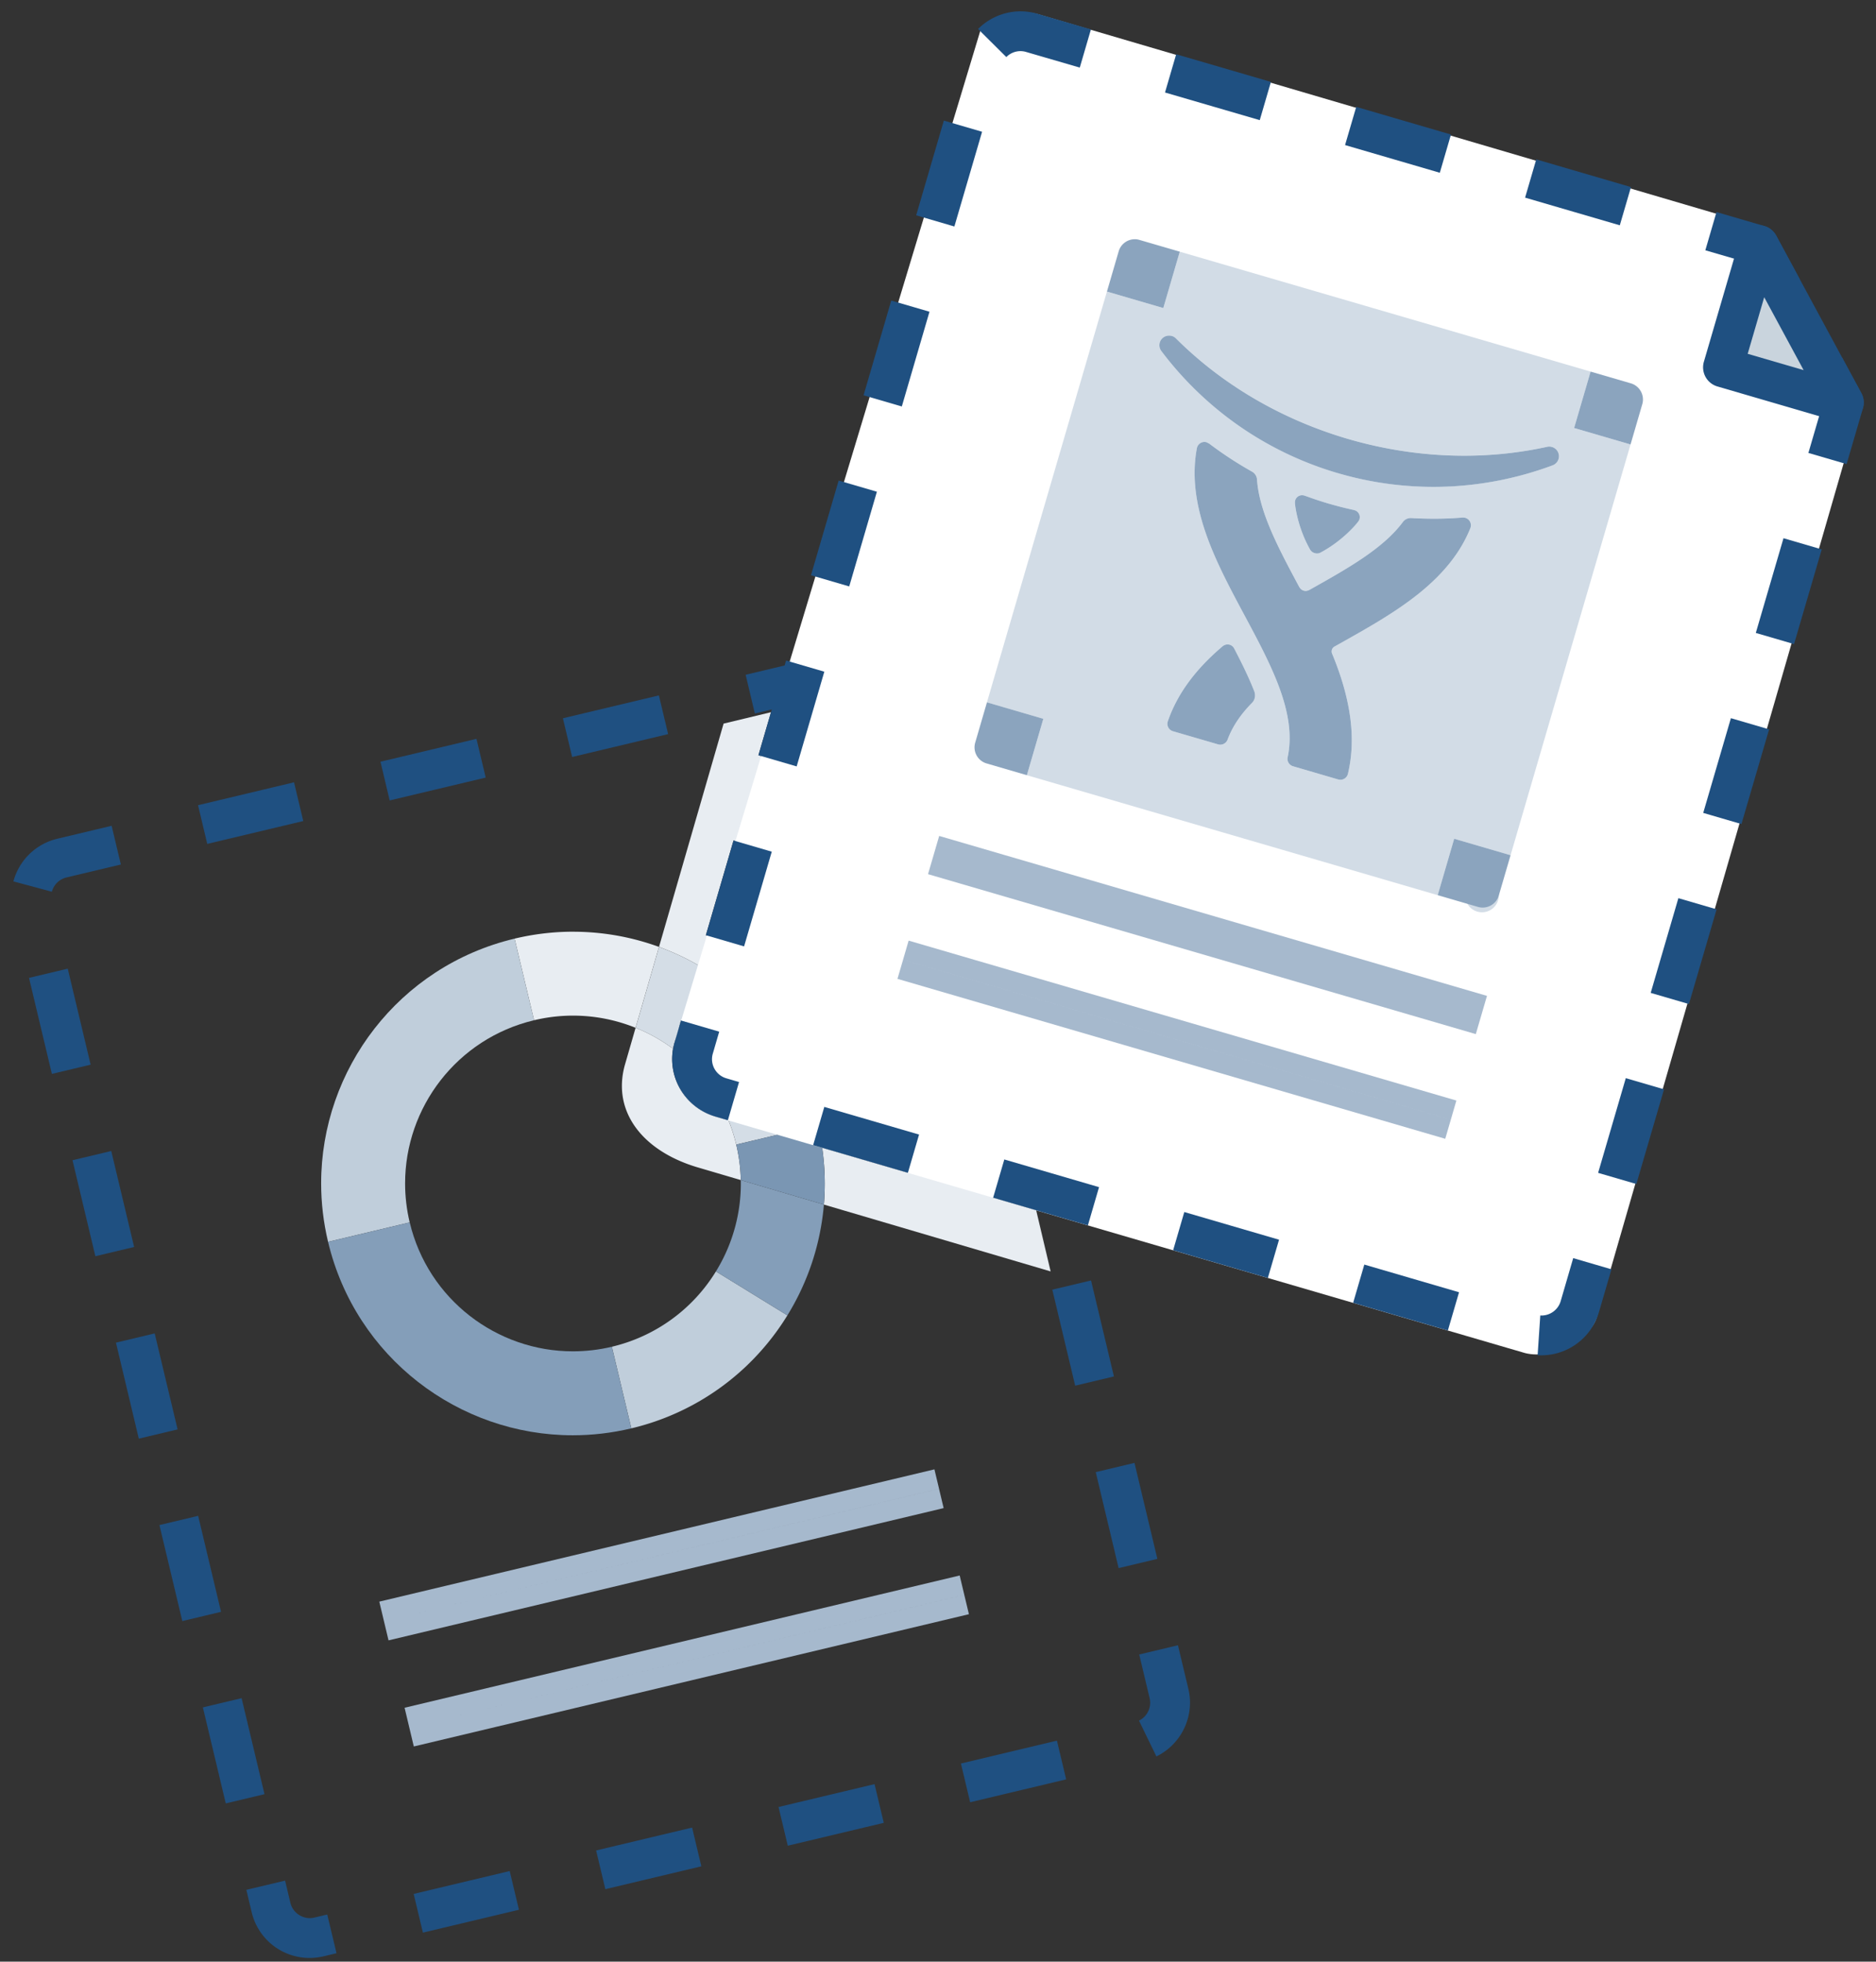
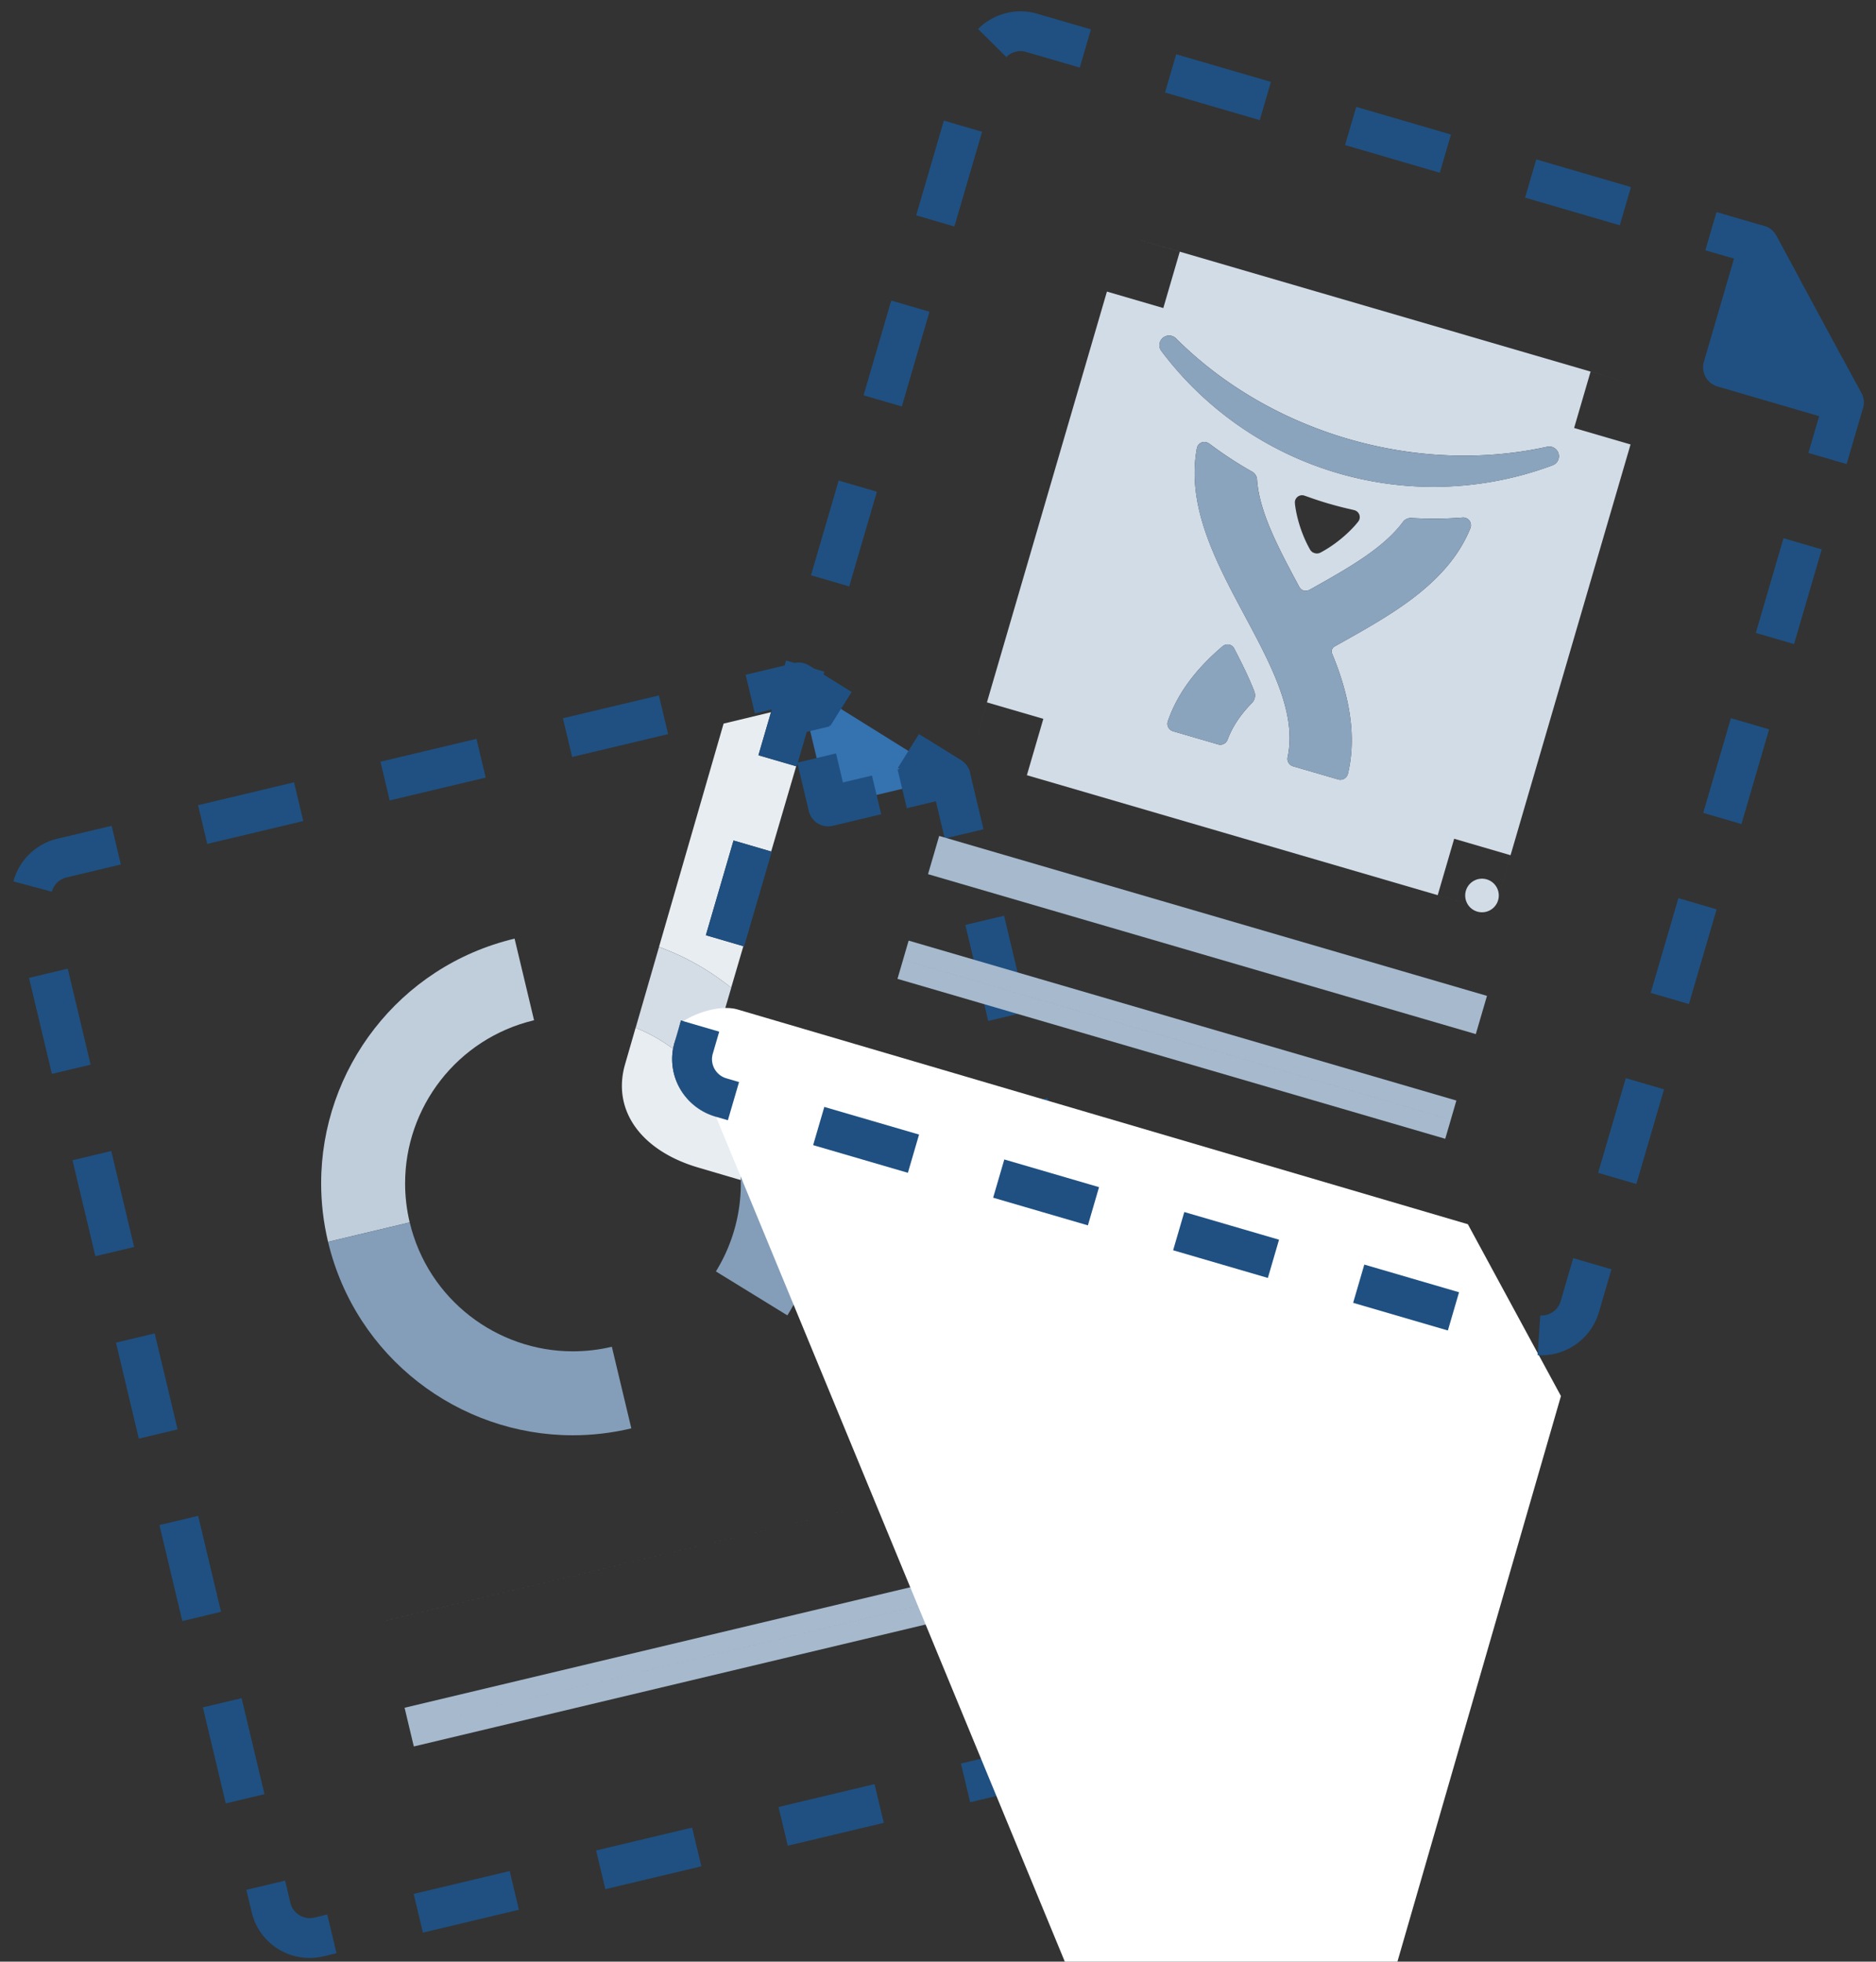
<svg xmlns="http://www.w3.org/2000/svg" viewBox="0 0 131 137">
  <rect x="0" y="0" width="131" height="137" fill="#333333" stroke="none" />
  <g fill="none" fill-rule="evenodd">
    <path d="M57.984 50.69l-2.456-1.53-2.817.67-.644-2.704 3.382-.806c.36-.086.742-.025 1.057.172l2.95 1.838-1.47 2.36m-36.359 86.054a4.154 4.154 0 0 1-4.055-3.205l-.37-1.553 2.706-.644.37 1.552c.175.735.932 1.21 1.674 1.03l.9-.215.646 2.705-.9.214a4.2 4.2 0 0 1-.97.114m7.904-1.766l-.645-2.705 6.705-1.598.645 2.705-6.705 1.598m12.74-3.036l-.646-2.704 6.704-1.598.645 2.705-6.704 1.597m12.74-3.035l-.646-2.705 6.704-1.597.645 2.704-6.704 1.597m-39.245-2.954l-1.598-6.705 2.705-.644 1.597 6.704-2.705.645m51.982-.082l-.645-2.704 6.704-1.597.645 2.704-6.703 1.597m13.003-3.2l-1.215-2.5a1.394 1.394 0 0 0 .742-1.573l-.726-3.046 2.705-.644.727 3.047c.076.32.115.646.115.97a4.19 4.19 0 0 1-2.347 3.748m-68.02-9.455l-1.598-6.705 2.704-.644 1.598 6.704-2.705.645m65.383-3.698l-1.598-6.704 2.705-.645 1.598 6.704-2.705.645m-68.42-9.04L8.097 93.77l2.705-.645 1.6 6.705-2.706.644m65.384-3.697l-1.598-6.706 2.705-.644 1.598 6.704-2.705.645M6.66 87.734L5.063 81.03l2.706-.644 1.598 6.703-2.705.645m65.383-3.697l-1.598-6.704 2.704-.645 1.597 6.706-2.704.645M3.623 75l-1.597-6.705 2.705-.644 1.598 6.705L3.623 75m65.384-3.698l-1.597-6.704 2.704-.645 1.597 6.705-2.703.644M3.622 62.278l-2.685-.722a4.169 4.169 0 0 1 3.06-2.977l3.798-.906.645 2.705-3.797.904c-.497.12-.888.5-1.02.994m10.85-3.336l-.644-2.705 6.703-1.598.645 2.704-6.705 1.598m51.498-.38l-.81-3.4-1.91-1.19 1.47-2.36 2.397 1.494c.31.193.533.5.617.857l.942 3.957-2.705.643m-38.76-2.657l-.643-2.705 6.703-1.596.646 2.705-6.705 1.596m12.74-3.035l-.645-2.704 6.703-1.597.645 2.704-6.703 1.597" fill="#1F5081" />
    <path d="M66.382 54.286l-8.55 2.038-2.062-8.652 10.612 6.614" fill="#3572B0" />
    <path d="M63.323 56.444l-.645-2.704.143-.035-.123-.077 1.47-2.36 2.95 1.838a1.39 1.39 0 0 1-.413 2.532l-3.38.806m-5.495 1.269a1.39 1.39 0 0 1-1.351-1.068l-.806-3.38 2.705-.645.482 2.028 2.028-.483.645 2.705-3.382.806a1.402 1.402 0 0 1-.322.037m-2.606-6.337l-.806-3.382a1.392 1.392 0 0 1 2.088-1.502l2.95 1.838-1.47 2.36-.078-.048.02.09-2.704.644" fill="#1F5081" />
    <path d="M26.81 113.21l38.762-9.236-38.763 9.237" fill="#FFF" />
-     <path d="M65.25 102.62l-38.764 9.238.645 2.705 38.763-9.237-.322-1.352-38.76 9.237 38.762-9.236-.323-1.353" fill="#A6B9CD" />
    <path d="M65.572 103.974L26.81 113.21l38.762-9.236" fill="#A6B9CD" />
    <path d="M28.574 120.62l38.763-9.236-38.763 9.237" fill="#FFF" />
    <path d="M67.015 110.032l-38.763 9.237.644 2.704 38.763-9.237-.323-1.353-38.763 9.237 38.763-9.236-.322-1.352" fill="#A6B9CD" />
    <path d="M67.337 111.384l-38.763 9.237 38.763-9.236" fill="#A6B9CD" />
    <path d="M52.113 95.41a17.528 17.528 0 0 1 0-.001" fill="#D2DCE6" />
    <path d="M53.838 49.74l-3.31.797-4.51 15.595c1.826.667 3.53 1.63 5.04 2.85l.85-2.9-2.618-.766 1.932-6.615 2.628.77 1.747-5.954-2.636-.77.878-3.006M44.384 71.78l-.755 2.614c-.904 3.29 1.297 6.06 5.224 7.175l2.876.847a11.792 11.792 0 0 0-.887-4.238l-.017.057-.888-.26a4.19 4.19 0 0 1-3.002-4.003c0-.244.02-.487.064-.727a11.831 11.831 0 0 0-2.616-1.466m27.943 12.736l1.02 4.275.02.006-1.01-4.272-.03-.01m-8.172-5.202l-.758 2.596-5.983-1.748c.193 1.338.23 2.667.12 3.968l15.812 4.662-1.02-4.275-2.974-.87.758-2.594-5.954-1.738m-7.452-2.176c.155.47.292.953.41 1.445.01.05.022.1.033.147l.394-1.346-.838-.244" fill="#E8EDF2" />
-     <path d="M57.532 84.128a17.557 17.557 0 0 1-2.55 7.738l-4.99-3.07a11.69 11.69 0 0 1 .001 0l4.99 3.07a17.624 17.624 0 0 0 2.55-7.739M40.024 65.07c-1.35 0-2.72.157-4.09.484l1.36 5.7c-5.388 1.284-9.012 6.095-9.007 11.4-.005-5.305 3.62-10.116 9.006-11.4a11.64 11.64 0 0 1 7.09.528l1.634-5.65a17.5 17.5 0 0 0-5.994-1.06" fill="#E8EDF2" />
-     <path d="M49.992 88.796a11.668 11.668 0 0 1-7.266 5.26l1.36 5.7a17.502 17.502 0 0 0 8.027-4.347 17.677 17.677 0 0 0 2.87-3.544l-4.99-3.07" fill="#C0CEDB" />
    <path d="M51.73 82.417a11.691 11.691 0 0 1-1.738 6.379l4.99 3.07a17.552 17.552 0 0 0 2.55-7.738l-5.802-1.71" fill="#849EB9" />
    <path d="M35.934 65.554c-8.08 1.925-13.515 9.142-13.508 17.1 0 1.346.157 2.71.482 4.076l5.7-1.358c-.216-.91-.32-1.82-.32-2.718-.006-5.305 3.618-10.116 9.005-11.4l-1.36-5.7" fill="#C0CEDB" />
    <path d="M28.61 85.372l-5.702 1.358c1.924 8.075 9.134 13.51 17.087 13.51 1.35 0 2.72-.157 4.09-.483l-1.36-5.7c-.912.217-1.826.32-2.725.32-5.302 0-10.108-3.622-11.39-9.005" fill="#849EB9" />
    <path d="M57.111 78.58l.035.147c-.01-.048-.023-.098-.034-.146m-5.527-2.934l-.74 2.533c.232.56.422 1.15.568 1.758l5.7-1.357c-.116-.49-.253-.973-.408-1.444l-4.97-1.45-.15-.04m-1.805-2.078l-.004.016a1.374 1.374 0 0 0-.02.708 2.756 2.756 0 0 1 .024-.724m-3.76-7.436l-1.633 5.65c.93.374 1.81.868 2.616 1.465.026-.15.06-.297.103-.443l.448-1.533 2.613.763.896-3.052a17.765 17.765 0 0 0-5.042-2.848" fill="#D4DDE6" />
    <path d="M57.11 78.58l-5.7 1.358c.198.83.302 1.66.32 2.48l5.802 1.71c.11-1.302.074-2.63-.12-3.968l-.63-.184.363-1.25-.034-.145" fill="#7A96B3" />
-     <path d="M50 78c-1.764-.47-4-2.5-2.5-6.5L68.5 2c.5-.5 2.58-1.414 4-1l51 15 6.5 12-18.5 64c-.418 1.43-3 3-5 2.5L50 78z" fill="#FFF" />
+     <path d="M50 78c-1.764-.47-4-2.5-2.5-6.5c.5-.5 2.58-1.414 4-1l51 15 6.5 12-18.5 64c-.418 1.43-3 3-5 2.5L50 78z" fill="#FFF" />
    <path d="M123.238 20.838l-1.376-2.548-2.78-.81.78-2.67 3.336.974c.356.104.657.347.834.673l1.652 3.058-2.446 1.323m-15.592 73.817c-.09 0-.183-.002-.275-.01l.186-2.773.09.003c.613 0 1.16-.412 1.333-1l.876-3.008 2.67.78-.877 3.006a4.194 4.194 0 0 1-4.004 3.002m-6.54-1.735l-6.616-1.932.78-2.67 6.615 1.933-.78 2.67m-12.57-3.67l-6.615-1.933.78-2.67 6.615 1.933-.78 2.67m-12.568-3.672l-6.616-1.932.78-2.67 6.615 1.933-.778 2.668m38.298-2.886l-2.67-.78 1.933-6.615 2.67.78-1.933 6.615m-50.87-.784l-6.614-1.932.78-2.67 6.616 1.932-.78 2.67m-12.57-3.67l-.888-.26a4.193 4.193 0 0 1-3.002-4.004c0-.395.056-.79.167-1.17l.448-1.533 2.67.78-.447 1.534c-.038.128-.057.26-.057.39 0 .613.41 1.162 1.002 1.334l.887.26-.78 2.67m67.11-8.116l-2.67-.78 1.933-6.615 2.67.78-1.933 6.615M51.96 66.096l-2.67-.78 1.932-6.615 2.67.78-1.933 6.616m69.646-8.544l-2.67-.78 1.933-6.615 2.668.78-1.932 6.615M55.63 53.526l-2.67-.78 1.932-6.615 2.67.78-1.932 6.616m69.647-8.543l-2.67-.78 1.933-6.615 2.67.78-1.933 6.615M59.3 40.956l-2.67-.78 1.933-6.614 2.67.78-1.932 6.614m69.648-8.543l-2.67-.78.98-3.355-1.07-1.984 2.445-1.32 1.344 2.484c.173.322.213.7.11 1.05l-1.14 3.905m-65.976-4.026l-2.67-.78 1.933-6.616 2.67.78-1.932 6.617m3.67-12.57l-2.667-.78 1.932-6.615 2.67.78-1.934 6.614m46.466-.082l-6.614-1.932.78-2.67 6.614 1.932-.78 2.67m-12.57-3.67l-6.615-1.933.78-2.668 6.616 1.932-.78 2.67M87.967 8.39l-6.615-1.93.78-2.67 6.616 1.93-.78 2.67m-12.57-3.67L71.65 3.628a1.374 1.374 0 0 0-.39-.057h-.002c-.368 0-.726.15-.987.414l-1.973-1.96a4.204 4.204 0 0 1 2.96-1.234h.003c.392 0 .785.057 1.168.167l3.75 1.095-.78 2.67" fill="#1F5081" />
    <path d="M128.753 28.12l-8.437-2.465 2.492-8.537 5.945 11" fill="#3572B0" />
    <path d="M128.753 29.51c-.13 0-.26-.02-.39-.056l-8.437-2.464a1.391 1.391 0 0 1-.945-1.725l2.494-8.537a1.39 1.39 0 0 1 1.188-.992 1.38 1.38 0 0 1 1.37.72l5.945 11.002a1.392 1.392 0 0 1-1.224 2.051" fill="#1F5081" />
    <path d="M65.193 59.716l38.252 11.17-38.252-11.17" fill="#FFF" />
    <path d="M103.445 70.886l-38.252-11.17 38.252 11.17M65.583 58.382l-.78 2.67 38.252 11.17.78-2.67-38.252-11.17" fill="#A6B9CD" />
    <path d="M65.193 59.716l38.252 11.17-38.252-11.17" fill="#A6B9CD" />
    <path d="M63.06 67.03l38.25 11.17-38.25-11.17" fill="#FFF" />
    <path d="M63.06 67.03l-.39 1.333 38.25 11.17.39-1.334-38.25-11.17m.39-1.336l-.39 1.335 38.25 11.17.388-1.336-38.25-11.17m-.388 1.338l38.25 11.17-38.25-11.17m37.334-4.513l2.812.822-2.812-.823" fill="#A6B9CD" />
    <path d="M85.21 52.01c-.05 0-.1-.007-.15-.022l-3.15-.92a.542.542 0 0 1-.36-.697c.653-1.887 1.896-3.593 3.81-5.224a.57.57 0 0 1 .36-.14c.045 0 .092.007.14.02.185.055.27.166.323.266.658 1.263 1.083 2.17 1.405 2.996a.762.762 0 0 1-.166.806c-.807.82-1.365 1.66-1.702 2.563a.545.545 0 0 1-.51.353m6.754-13.356a.539.539 0 0 1-.16-.024H91.8a.522.522 0 0 1-.32-.25c-.798-1.407-1.028-2.843-1.056-3.232a.501.501 0 0 1 .635-.542c.202.058.758.285 1.746.573h.007c.988.29 1.58.398 1.78.457a.501.501 0 0 1 .244.8c-.233.31-1.2 1.4-2.628 2.156a.512.512 0 0 1-.244.06m1.633 15.806a.52.52 0 0 1-.15-.023l-3.155-.92a.543.543 0 0 1-.378-.632c.654-3.065-1.127-6.392-3.013-9.915-1.022-1.912-2.08-3.89-2.75-5.886-.715-2.126-.904-4.01-.572-5.784a.543.543 0 0 1 .527-.436.51.51 0 0 1 .15.023l.177.088a26.735 26.735 0 0 0 3.006 1.97c.197.11.322.318.338.528.15 2.294 1.51 4.825 2.933 7.486.06.103.143.235.328.288a.48.48 0 0 0 .135.02.64.64 0 0 0 .298-.087c2.633-1.475 5.142-2.885 6.504-4.737.12-.16.32-.264.534-.264h.036c.51.028 1.045.045 1.595.045.648 0 1.318-.023 1.992-.078l.043-.002a.532.532 0 0 1 .435.22c.11.148.134.355.067.522-.676 1.674-1.846 3.15-3.59 4.558-1.642 1.323-3.597 2.42-5.49 3.48-.137.078-.273.155-.41.23a.395.395 0 0 0-.17.49c.217.523.418 1.052.592 1.587.83 2.55 1 4.778.514 6.813a.537.537 0 0 1-.255.34.531.531 0 0 1-.273.074M100.09 34c-2.246 0-4.48-.32-6.657-.953l-.002-.002a23.758 23.758 0 0 1-12.34-8.54.672.672 0 0 1 .552-1.068c.064 0 .128.008.19.027.107.03.204.088.282.166 3.248 3.246 7.403 5.673 12.017 7.022 2.673.78 5.41 1.172 8.11 1.172 1.965 0 3.91-.208 5.8-.623a.646.646 0 0 1 .325.011c.207.06.376.217.45.418a.67.67 0 0 1-.38.858A23.85 23.85 0 0 1 100.092 34M79.57 16.756l2.813.82-1.15 3.938-3.937-1.15-9.2 31.5.822-2.81 3.938 1.148-1.15 3.938 28.688 8.377 1.15-3.938 3.938 1.15-.822 2.812a1.173 1.173 0 1 1 0-.001l9.2-31.5-3.94-1.15 1.15-3.938 2.814.82L79.57 16.757" fill="#D2DCE6" />
    <path d="M81.642 23.44a.67.67 0 0 0-.552 1.067 23.87 23.87 0 0 0 5.37 5.196 23.758 23.758 0 0 0 6.97 3.345h.003a23.726 23.726 0 0 0 7.678.934 23.89 23.89 0 0 0 7.324-1.49.675.675 0 0 0-.068-1.277.654.654 0 0 0-.326-.011c-1.89.415-3.835.623-5.8.623-2.7 0-5.437-.393-8.11-1.172-4.613-1.35-8.768-3.776-12.016-7.022a.652.652 0 0 0-.472-.193m2.462 7.424a.543.543 0 0 0-.527.437c-.332 1.774-.143 3.658.57 5.784.67 1.997 1.73 3.974 2.753 5.886 1.887 3.523 3.668 6.85 3.014 9.915a.54.54 0 0 0 .378.63l3.155.922a.542.542 0 0 0 .676-.392c.486-2.036.317-4.265-.515-6.814a22.663 22.663 0 0 0-.592-1.588.39.39 0 0 1 .17-.488l.41-.23c1.892-1.062 3.847-2.158 5.488-3.48 1.745-1.408 2.915-2.885 3.59-4.56a.548.548 0 0 0-.066-.52.534.534 0 0 0-.435-.22h-.043a24.14 24.14 0 0 1-1.993.08c-.55 0-1.087-.018-1.596-.046h-.036a.676.676 0 0 0-.534.263c-1.362 1.852-3.87 3.262-6.503 4.738a.628.628 0 0 1-.297.09.487.487 0 0 1-.135-.022c-.185-.053-.27-.185-.33-.29-1.422-2.66-2.78-5.19-2.932-7.485a.679.679 0 0 0-.338-.53 26.346 26.346 0 0 1-3.006-1.968l-.176-.088a.52.52 0 0 0-.15-.023m1.615 14.142a.565.565 0 0 0-.36.14c-1.914 1.63-3.157 3.336-3.81 5.224a.539.539 0 0 0 .36.699l3.15.918a.545.545 0 0 0 .66-.331c.337-.903.895-1.744 1.702-2.563.28-.283.23-.64.166-.806-.322-.827-.747-1.733-1.405-2.996a.503.503 0 0 0-.322-.265.498.498 0 0 0-.14-.02" fill="#8BA4BE" />
-     <path d="M90.926 34.586a.501.501 0 0 0-.483.36c-.024.08-.02.145-.017.202.028.39.258 1.825 1.055 3.232a.53.53 0 0 0 .322.25.524.524 0 0 0 .406-.036c1.43-.758 2.395-1.846 2.628-2.158a.502.502 0 0 0-.241-.8c-.202-.058-.793-.166-1.78-.455h-.008c-.988-.29-1.544-.516-1.745-.575a.511.511 0 0 0-.134-.02M79.242 16.708c-.508 0-.976.333-1.125.844l-.82 2.812 3.936 1.15 1.15-3.937-2.812-.82c-.11-.033-.22-.05-.328-.05M68.918 49.053l-.82 2.812a1.17 1.17 0 0 0 .795 1.453l2.813.822 1.15-3.938-3.938-1.15m42.152-23.098l-1.15 3.938 3.94 1.15.82-2.813a1.177 1.177 0 0 0-.796-1.456l-2.813-.82m-9.527 32.627l-1.15 3.937 2.812.822a1.173 1.173 0 0 0 1.454-.798l.822-2.813-3.938-1.15" fill="#8BA4BE" />
-     <path d="M122.04 24.71l3.907 1.14-2.753-5.093-1.154 3.953" fill="#C9D4DD" />
  </g>
</svg>